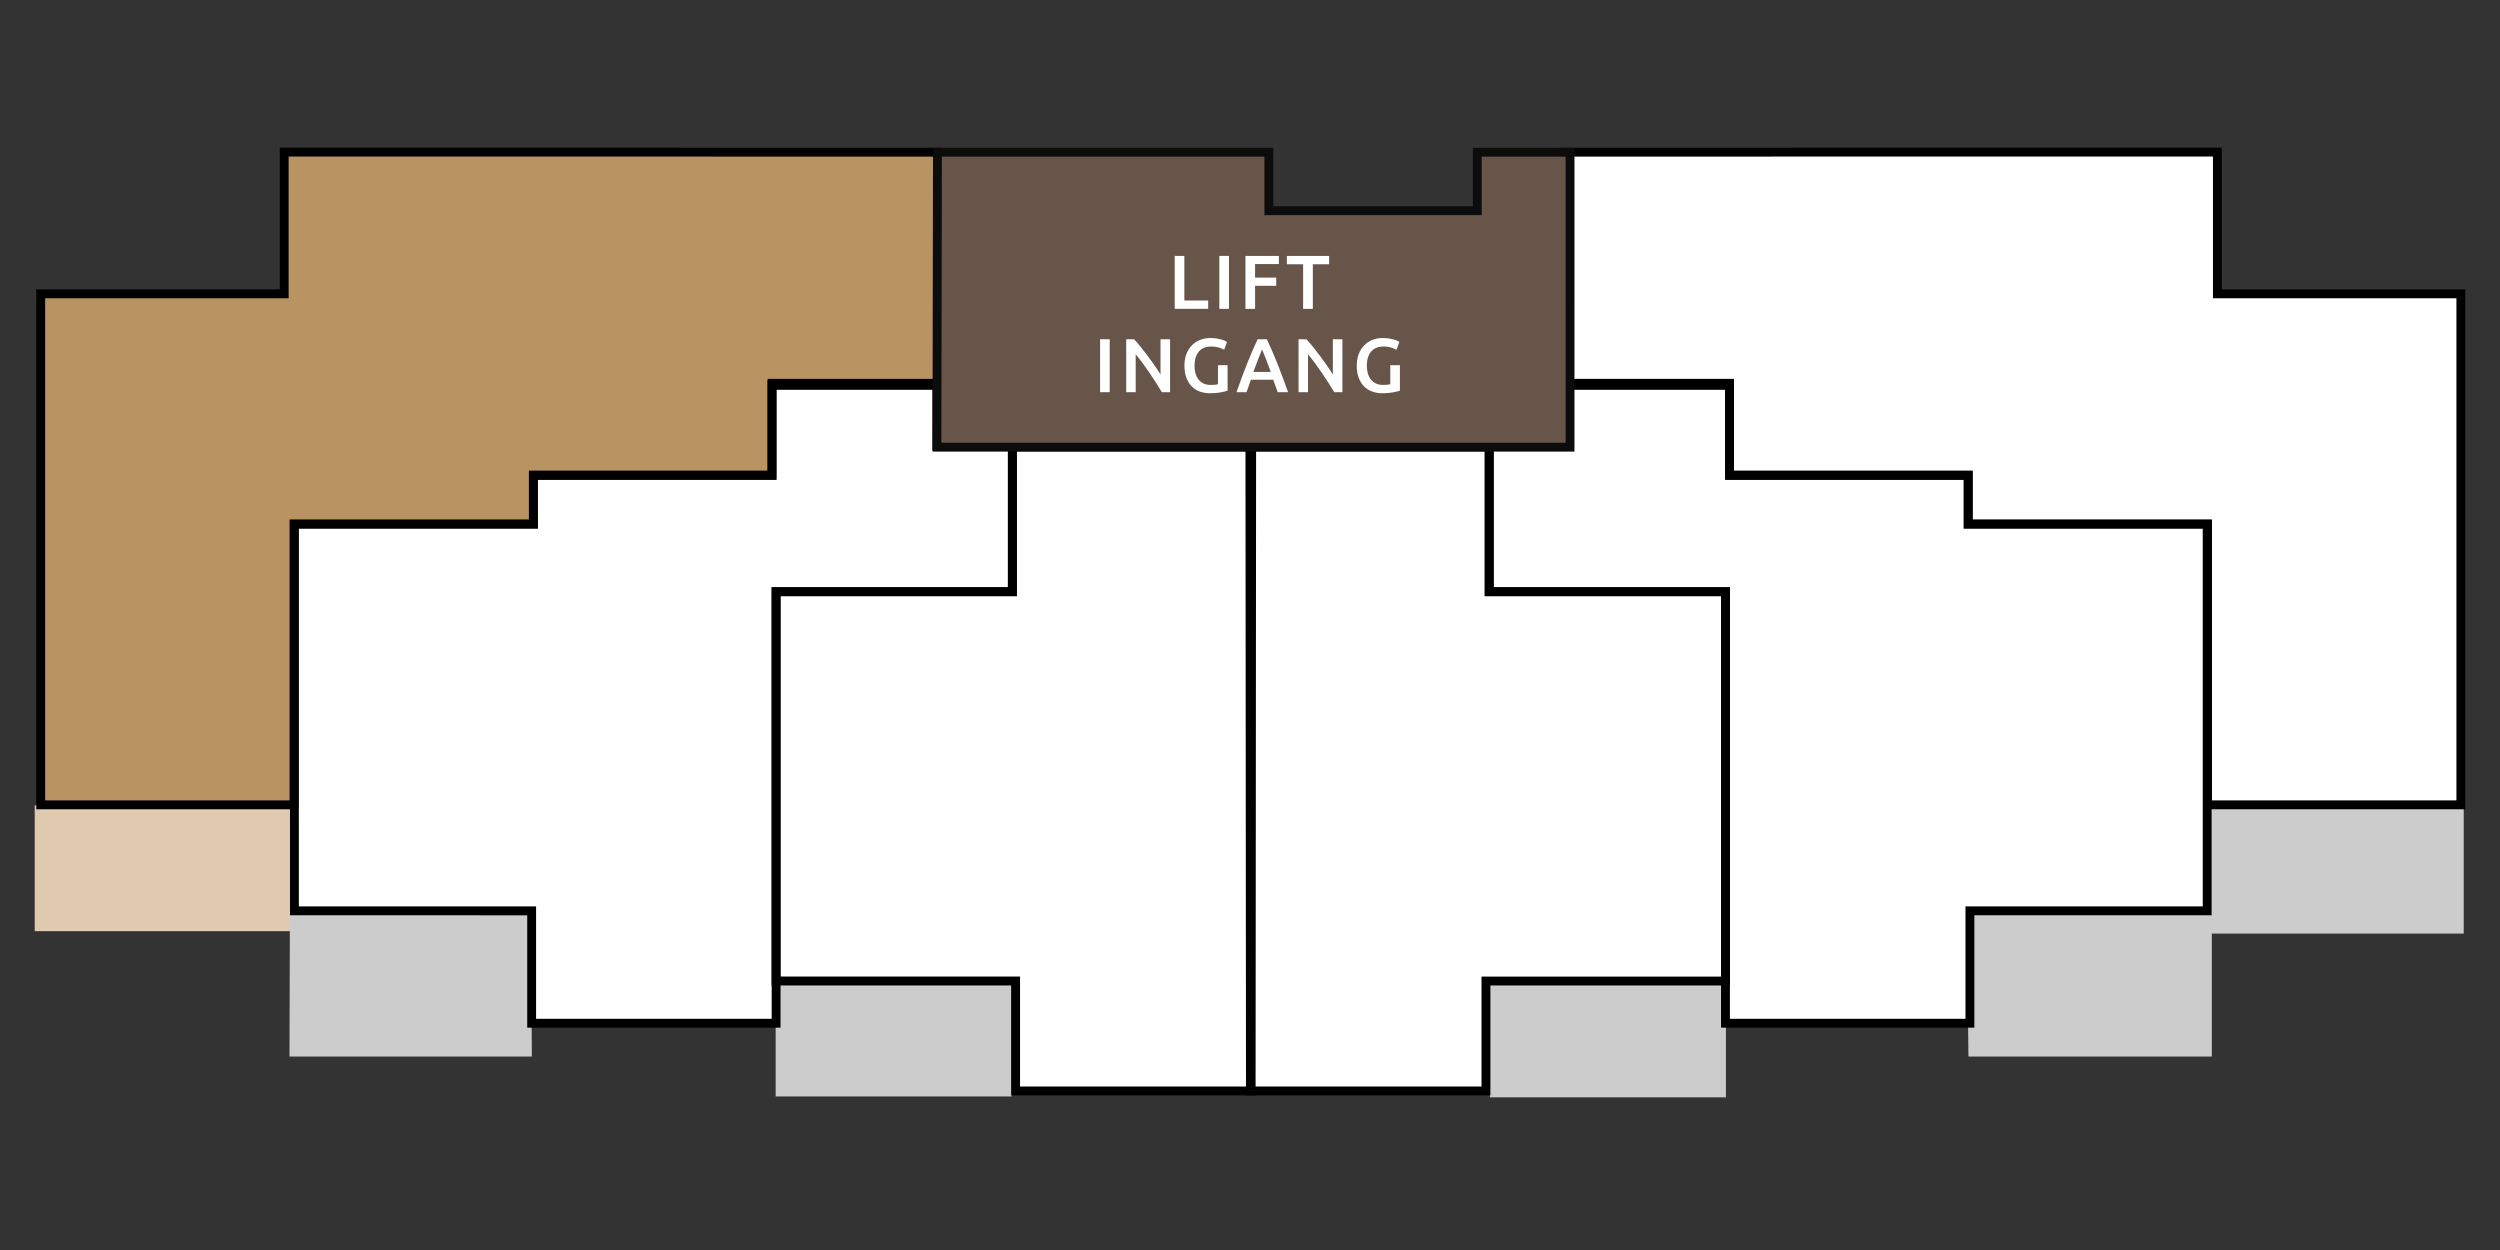
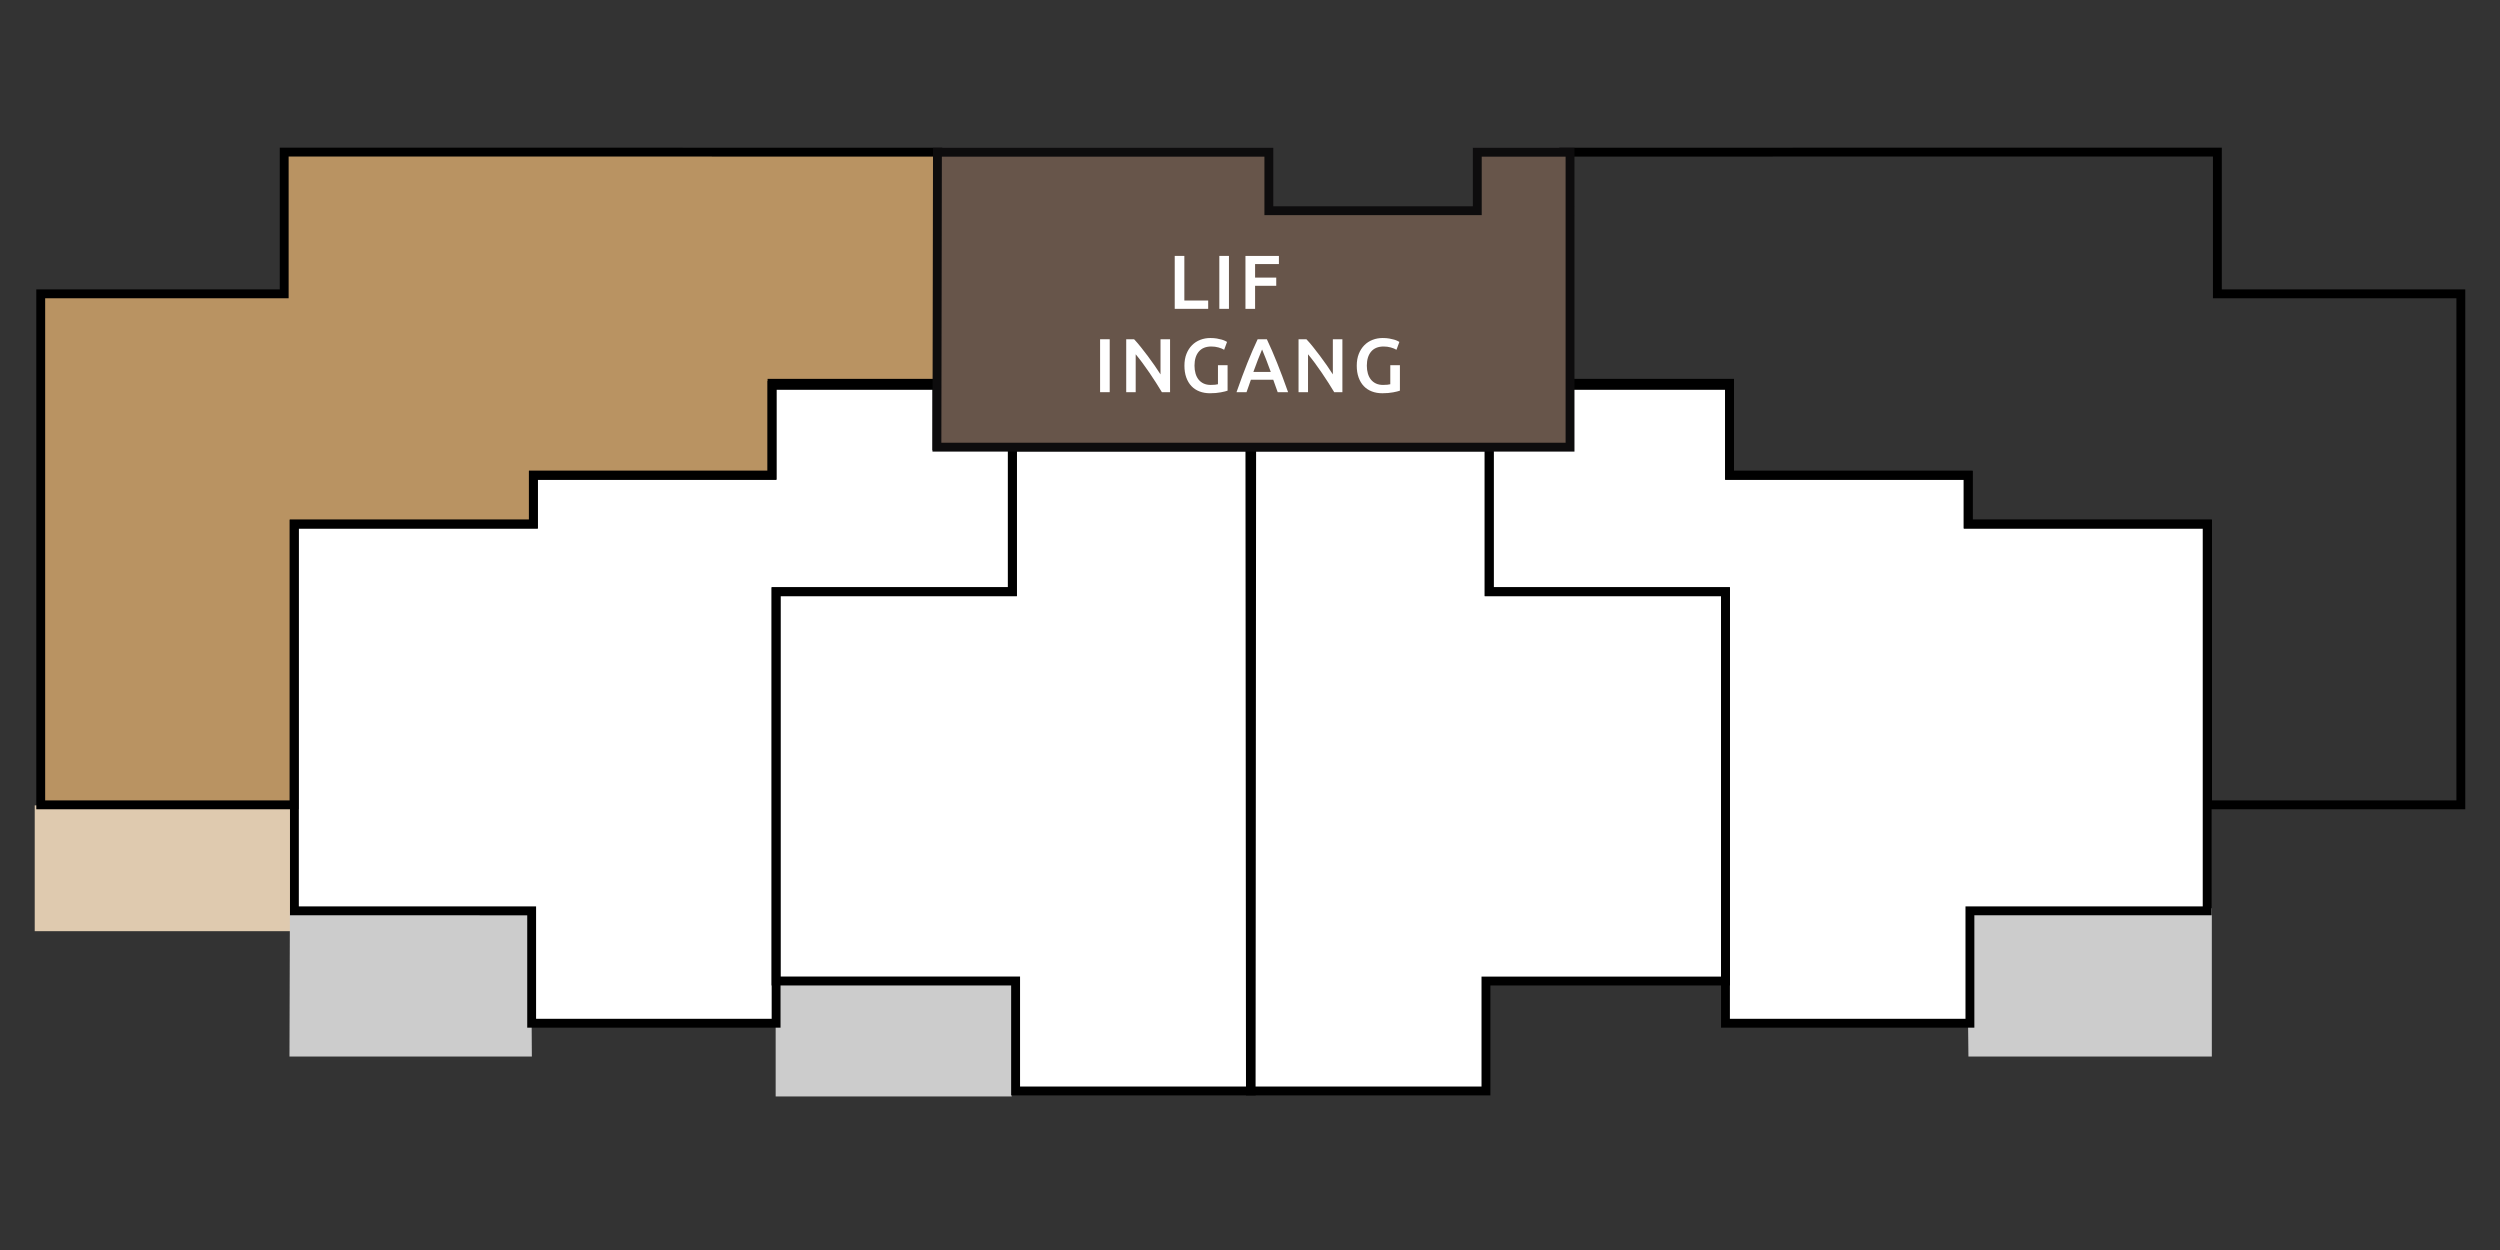
<svg xmlns="http://www.w3.org/2000/svg" version="1.2" baseProfile="tiny" id="Laag_1" x="0px" y="0px" width="720px" height="360px" viewBox="0 0 720 360" xml:space="preserve">
  <rect x="0" y="0" width="720" height="360" fill="#333333" stroke="none" />
  <polygon fill="#B99362" points="81.803,43.795 81.803,84.594 11.729,84.594 11.729,231.668 84.633,231.668 84.633,150.844   153.52,150.844 153.52,136.746 222.2,136.746 222.2,110.948 269.938,110.948 269.938,43.823 " />
  <polygon fill="#FFFFFF" points="360.104,314.018 292.315,314.018 292.315,282.373 223.362,282.373 223.362,170.34 291.415,170.34   291.415,128.646 360.255,128.646 " />
-   <polygon fill="#FFFFFF" points="638.197,43.795 638.197,84.594 708.271,84.594 708.271,231.668 635.367,231.668 635.367,150.844   566.48,150.844 566.48,136.746 497.799,136.746 497.799,110.948 450.062,110.948 450.062,43.823 " />
  <polygon fill="#FFFFFF" points="359.896,314.018 427.686,314.018 427.686,282.373 496.638,282.373 496.638,170.34 428.585,170.34   428.585,128.646 359.745,128.646 " />
  <polygon fill="#FFFFFF" points="497.8,136.869 566.48,136.869 566.48,150.88 635.261,150.88 635.261,262.186 566.977,262.186   566.977,294.529 496.62,294.529 496.62,170.314 428.65,170.314 428.65,128.341 450.337,128.341 450.337,110.35 497.8,110.35 " />
  <polygon fill="#FFFFFF" points="222.2,136.869 153.52,136.869 153.52,150.88 84.74,150.88 84.74,262.186 153.023,262.186   153.023,294.529 223.38,294.529 223.38,170.314 291.35,170.314 291.35,128.341 269.663,128.341 269.663,110.35 222.2,110.35 " />
-   <rect x="636.277" y="231.949" fill="#CCCCCC" width="73.274" height="36.922" />
  <g>
    <path d="M710,233.066h-75.505V152.19h-68.931v-14.107h-68.728V112.27H449.07V42.548l190.81-0.028v40.826H710V233.066z    M637.049,230.514h70.397V85.898h-70.12V45.072L451.624,45.1v64.616h47.768v25.813h68.728v14.107h68.931L637.049,230.514   L637.049,230.514z" />
  </g>
  <rect x="10" y="231.949" fill="#DFCAAF" width="74.893" height="36.229" />
  <g>
    <path d="M85.958,233.066H10.454V83.346h70.119V42.52l190.809,0.028v69.722h-47.768v25.813h-68.726v14.107h-68.93V233.066z    M13.007,230.514h70.398v-80.875h68.931V135.53h68.726v-25.813h47.768V45.101L83.126,45.072v40.826H13.007V230.514z" />
  </g>
  <rect x="223.389" y="282.527" fill="#CCCCCC" width="67.983" height="33.252" />
  <g>
    <path d="M361.605,315.469h-70.384v-31.664h-68.997V169.146h68.097v-41.721h71.438L361.605,315.469z M293.774,312.916h65.281   l0.148-182.938h-66.33v41.721h-68.097v109.553h68.997L293.774,312.916L293.774,312.916z" />
  </g>
-   <rect x="429.082" y="282.527" fill="#CCCCCC" width="67.983" height="33.508" />
  <g>
    <path d="M429.232,315.469h-70.386l-0.152-188.043h71.438v41.721h68.097v114.658h-68.996V315.469z M361.396,312.916h65.281v-31.664   h68.997V171.699h-68.097v-41.721H361.25L361.396,312.916z" />
  </g>
  <polygon fill="#CCCCCC" points="566.907,304.287 637.009,304.287 637.009,261.588 566.455,261.588 " />
  <g>
    <path d="M568.614,295.969h-72.956V171.674h-68.016v-44.553h21.701v-18.004h50.048v26.536h68.727v14.021h68.824v113.932h-68.328   V295.969L568.614,295.969z M498.212,293.416h67.849v-32.365h68.328V152.227h-68.823v-14.021h-68.727V111.67h-44.939v18.004h-21.701   v39.447h68.015L498.212,293.416L498.212,293.416z" />
  </g>
  <polygon fill="#CCCCCC" points="153.174,304.287 83.369,304.287 83.49,262.387 152.913,262.521 " />
  <g>
    <path d="M224.794,295.969H151.84v-32.363H83.513V149.674h68.823v-14.021h68.726v-26.536h50.047v18.004h21.701v44.553h-68.016   V295.969z M154.393,293.416h67.849V169.121h68.016v-39.447h-21.701V111.67h-44.941v26.536H154.89v14.021H86.064v108.824h68.328   L154.393,293.416L154.393,293.416z" />
  </g>
  <polygon fill="#67554A" points="269.832,128.788 452.171,128.788 452.171,43.847 425.458,43.847 425.458,60.686 365.43,60.686   365.43,43.847 269.982,43.847 " />
  <g>
    <path fill="#0D0C0D" d="M453.448,130.064H268.553l0.155-87.494h97.998v16.839h57.475V42.57h29.269L453.448,130.064L453.448,130.064   z M271.11,127.512h179.784V45.123h-24.159v16.839h-62.582V45.123h-92.896L271.11,127.512z" />
  </g>
  <rect x="10.36" y="-21" fill="#B99362" width="14.173" height="14.173" />
  <rect x="27.769" y="-21" fill="#DFCAAF" width="14.173" height="14.173" />
  <g>
    <g>
      <path fill="#FFFFFF" d="M347.956,86.549v2.397h-9.636V73.701h2.772v12.849H347.956z" />
      <path fill="#FFFFFF" d="M351.168,73.701h2.771v15.246h-2.771V73.701z" />
      <path fill="#FFFFFF" d="M358.692,88.947V73.701h9.634v2.354h-6.863v3.894h6.094v2.354h-6.094v6.644H358.692z" />
-       <path fill="#FFFFFF" d="M382.781,73.701v2.398h-4.686v12.848h-2.795V76.099h-4.686v-2.398H382.781z" />
    </g>
    <g>
      <path fill="#FFFFFF" d="M316.826,97.703h2.772v15.246h-2.772V97.703z" />
      <path fill="#FFFFFF" d="M334.624,112.949c-0.499-0.836-1.057-1.734-1.672-2.694c-0.616-0.961-1.254-1.929-1.914-2.904    s-1.331-1.921-2.014-2.838c-0.682-0.917-1.33-1.741-1.946-2.476v10.912h-2.728V97.703h2.266c0.586,0.616,1.217,1.346,1.892,2.189    s1.353,1.72,2.035,2.629s1.342,1.822,1.979,2.739c0.639,0.916,1.207,1.771,1.705,2.562v-10.12h2.75v15.246H334.624z" />
      <path fill="#FFFFFF" d="M348.858,99.793c-1.57,0-2.77,0.487-3.598,1.463s-1.243,2.328-1.243,4.059    c0,0.821,0.099,1.573,0.298,2.255c0.197,0.683,0.49,1.266,0.879,1.749c0.389,0.484,0.873,0.862,1.453,1.133    c0.578,0.271,1.257,0.407,2.034,0.407c0.484,0,0.902-0.019,1.255-0.055c0.352-0.037,0.63-0.084,0.836-0.144v-5.478h2.771v7.326    c-0.382,0.146-1.027,0.308-1.936,0.483c-0.91,0.177-1.959,0.265-3.146,0.265c-1.1,0-2.105-0.177-3.014-0.528    c-0.91-0.352-1.684-0.865-2.321-1.54s-1.134-1.503-1.485-2.486c-0.352-0.982-0.527-2.111-0.527-3.388s0.193-2.405,0.582-3.388    s0.921-1.815,1.596-2.497c0.674-0.683,1.467-1.199,2.376-1.551c0.909-0.353,1.877-0.528,2.903-0.528    c0.705,0,1.332,0.048,1.881,0.143c0.551,0.096,1.023,0.202,1.42,0.319c0.396,0.117,0.723,0.242,0.979,0.374    c0.257,0.132,0.437,0.228,0.539,0.286l-0.836,2.266c-0.439-0.264-0.986-0.487-1.639-0.671S349.576,99.793,348.858,99.793z" />
      <path fill="#FFFFFF" d="M367.975,112.949c-0.205-0.601-0.418-1.195-0.639-1.782c-0.221-0.586-0.434-1.188-0.641-1.804h-6.439    c-0.206,0.616-0.416,1.221-0.629,1.815c-0.213,0.594-0.422,1.185-0.628,1.771h-2.883c0.571-1.628,1.114-3.131,1.626-4.51    c0.514-1.379,1.016-2.684,1.506-3.916c0.491-1.232,0.979-2.405,1.462-3.52c0.482-1.115,0.98-2.215,1.494-3.301h2.646    c0.514,1.086,1.012,2.186,1.496,3.301c0.484,1.114,0.971,2.287,1.463,3.52s0.998,2.537,1.518,3.916    c0.521,1.379,1.068,2.882,1.641,4.51H367.975z M363.477,100.651c-0.338,0.777-0.723,1.724-1.154,2.838    c-0.434,1.115-0.885,2.325-1.354,3.63h5.016c-0.469-1.305-0.924-2.522-1.363-3.651    C364.18,102.337,363.799,101.399,363.477,100.651z" />
      <path fill="#FFFFFF" d="M384.254,112.949c-0.498-0.836-1.055-1.734-1.672-2.694c-0.615-0.961-1.254-1.929-1.914-2.904    s-1.33-1.921-2.012-2.838s-1.332-1.741-1.947-2.476v10.912h-2.729V97.703h2.266c0.588,0.616,1.219,1.346,1.893,2.189    s1.354,1.72,2.035,2.629s1.342,1.822,1.98,2.739c0.637,0.916,1.205,1.771,1.705,2.562v-10.12h2.75v15.246H384.254z" />
      <path fill="#FFFFFF" d="M398.488,99.793c-1.568,0-2.768,0.487-3.596,1.463c-0.83,0.976-1.244,2.328-1.244,4.059    c0,0.821,0.1,1.573,0.297,2.255c0.199,0.683,0.492,1.266,0.881,1.749c0.389,0.484,0.871,0.862,1.451,1.133    c0.58,0.271,1.258,0.407,2.035,0.407c0.484,0,0.902-0.019,1.254-0.055c0.352-0.037,0.631-0.084,0.836-0.144v-5.478h2.771v7.326    c-0.381,0.146-1.025,0.308-1.936,0.483c-0.908,0.177-1.957,0.265-3.146,0.265c-1.1,0-2.104-0.177-3.014-0.528    c-0.908-0.352-1.682-0.865-2.32-1.54s-1.133-1.503-1.484-2.486c-0.354-0.982-0.529-2.111-0.529-3.388s0.195-2.405,0.584-3.388    s0.92-1.815,1.594-2.497c0.676-0.683,1.467-1.199,2.377-1.551c0.908-0.353,1.877-0.528,2.904-0.528    c0.703,0,1.33,0.048,1.881,0.143c0.549,0.096,1.023,0.202,1.418,0.319c0.396,0.117,0.723,0.242,0.98,0.374    c0.256,0.132,0.436,0.228,0.539,0.286l-0.836,2.266c-0.441-0.264-0.988-0.487-1.641-0.671S399.207,99.793,398.488,99.793z" />
    </g>
  </g>
</svg>